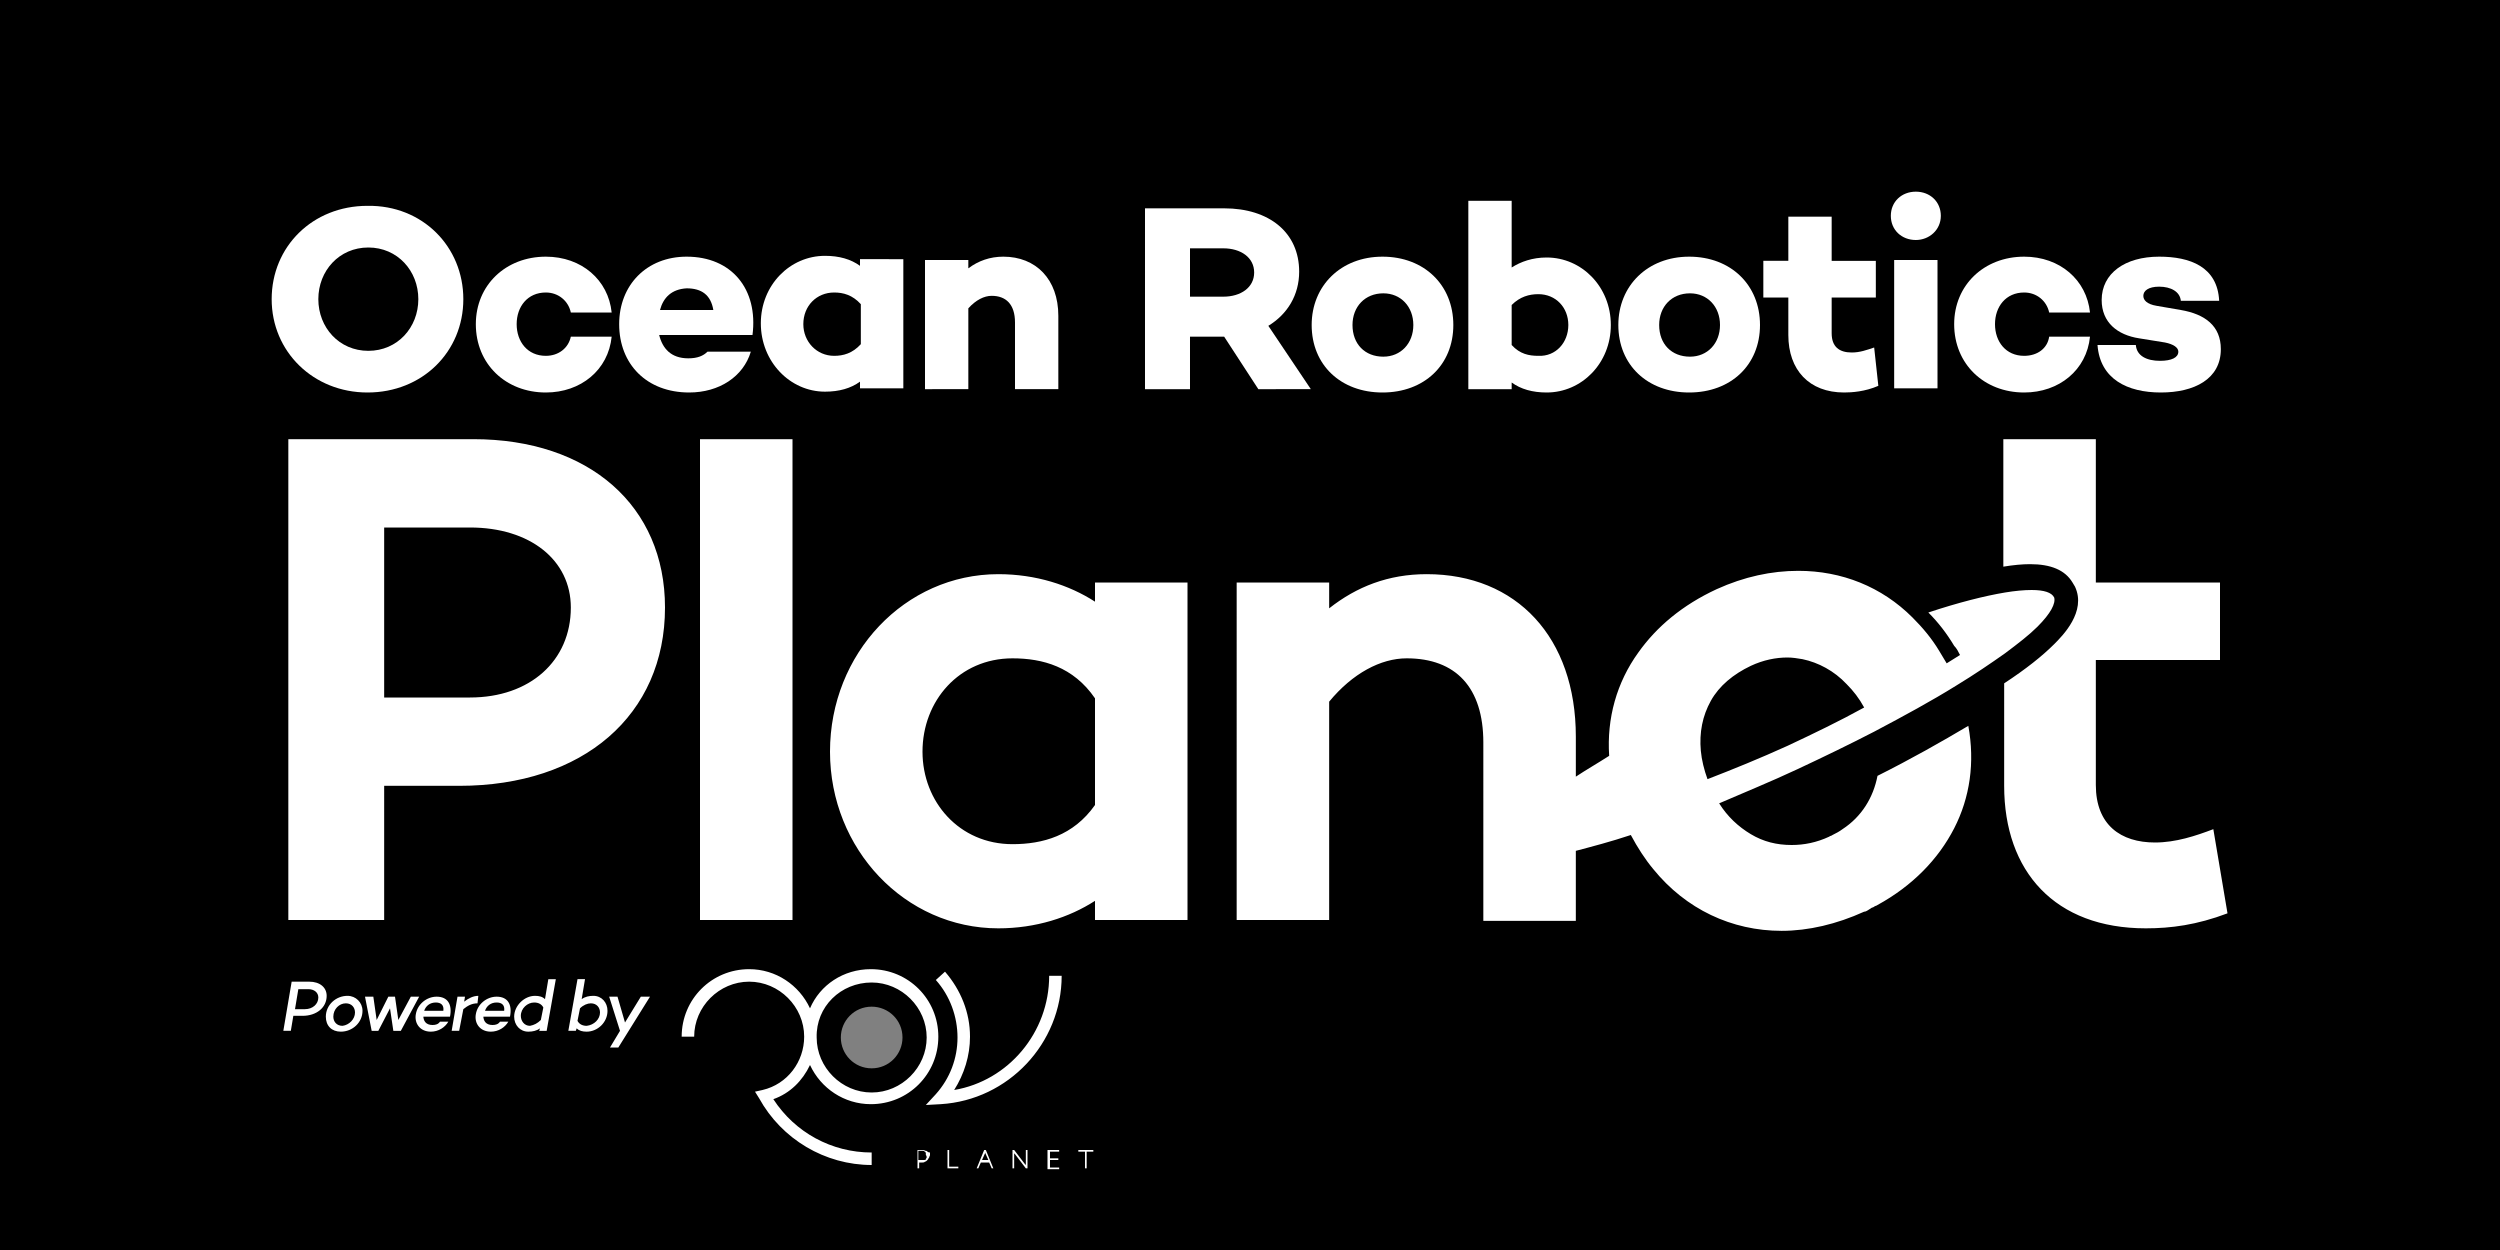
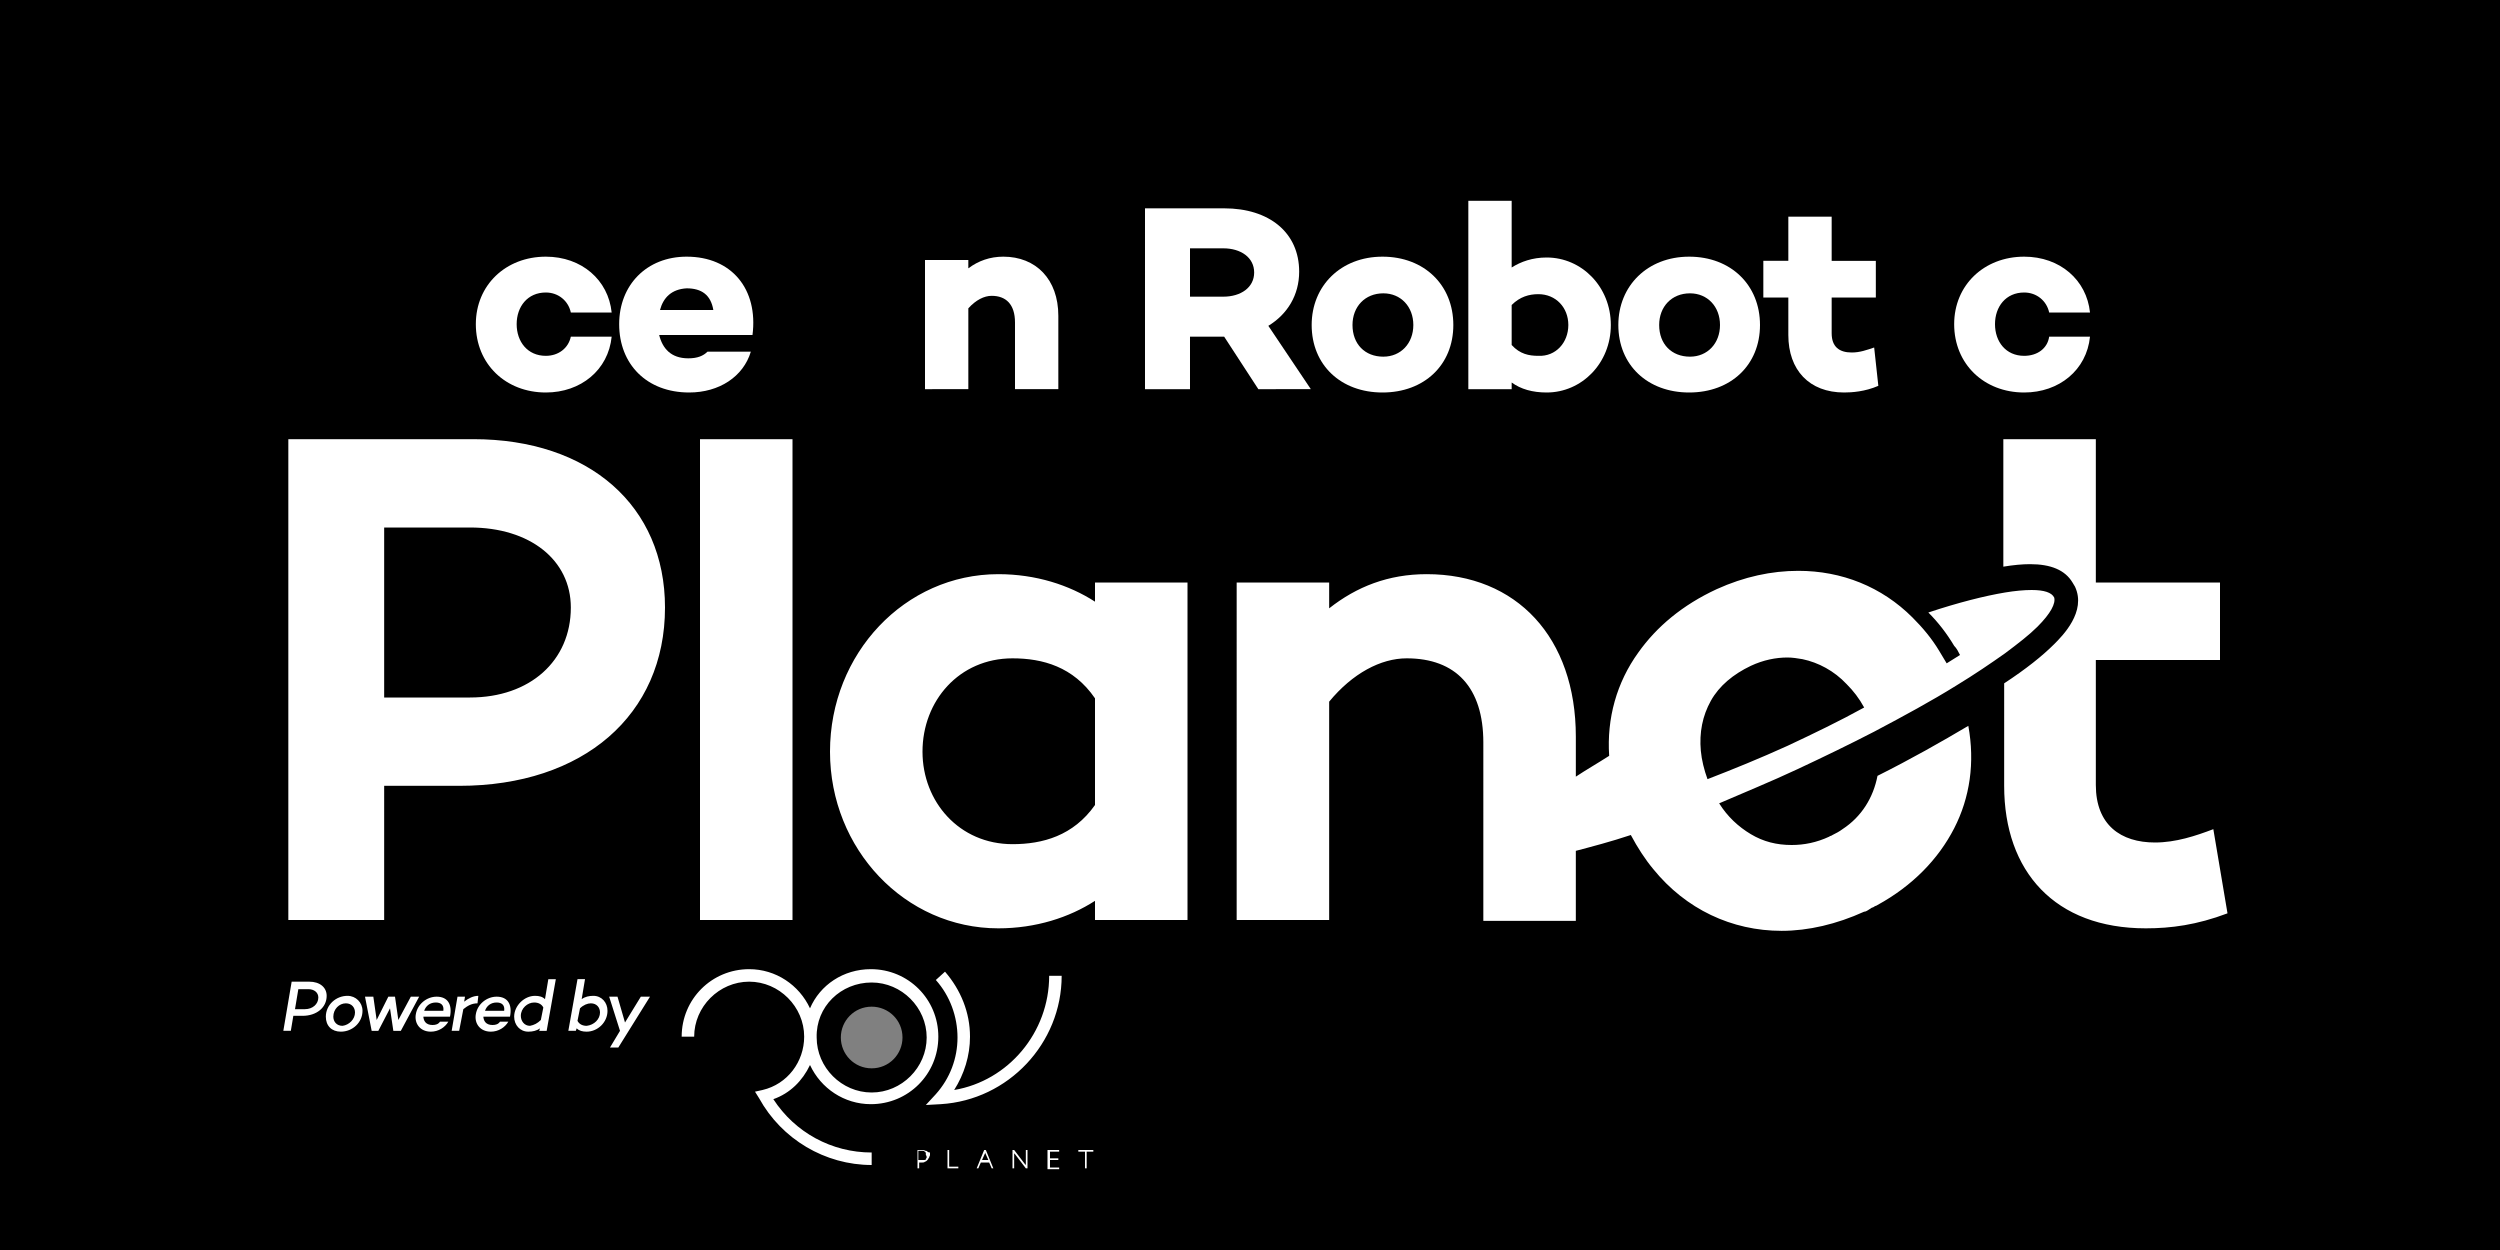
<svg xmlns="http://www.w3.org/2000/svg" version="1.1" x="0px" y="0px" viewBox="0 0 300 150" style="enable-background:new 0 0 300 150;" xml:space="preserve">
  <style type="text/css">
	.st0{fill:#FFFFFF;}
	.st1{opacity:0.5;fill:#FFFFFF;}
</style>
  <g id="Layer_2">
</g>
  <g id="Layer_1">
    <rect width="300" height="150" />
    <g>
      <g>
        <path class="st0" d="M267.3,109.6c-3.7,1.4-6.8,1.8-9.8,1.8c-10.9,0-17-6.8-17-17.1V82c2.6-1.7,4.6-3.3,6-4.7     c1-1,3.9-3.9,2.5-6.9c-0.1-0.2-0.2-0.3-0.3-0.5c-0.9-1.5-2.6-2.2-5.1-2.2c-0.9,0-2,0.1-3.2,0.3V52.7h11.1v17.2h14.9v9.3h-14.9v15     c0,4.8,3,6.9,7.1,6.9c2.5,0,4.9-0.8,7-1.6L267.3,109.6z M244.5,75.2c-1,1-2.3,2-3.9,3.2c-1.7,1.2-3.6,2.5-5.9,3.9     c-2.9,1.8-6.2,3.6-9.8,5.5c-2.9,1.5-6,3-9.2,4.5c-3.2,1.5-6.4,2.8-9.4,4.1c1,1.6,2.3,2.8,3.8,3.7c1.5,0.9,3.1,1.3,4.9,1.3     c1.5,0,3-0.3,4.5-1c0.1-0.1,0.3-0.1,0.4-0.2l0,0c0.4-0.2,0.8-0.4,1.2-0.7v0c2.3-1.5,3.7-3.8,4.2-6.4c4-2,7.7-4.1,10.9-6     c0.8,4.4,0.2,8.6-1.7,12.3c-1.9,3.7-5,6.9-9.2,9.2c-0.1,0.1-0.3,0.1-0.4,0.2c-0.1,0.1-0.3,0.1-0.4,0.2c-0.1,0.1-0.2,0.1-0.3,0.2     c-0.2,0.1-0.3,0.2-0.5,0.2c-3.3,1.5-6.7,2.3-9.9,2.3c-6,0-11.5-2.6-15.4-7.4c-1-1.2-1.9-2.6-2.7-4.1c-2.4,0.8-4.7,1.4-6.6,1.9     v8.4h-11.1V89.1c0-6.6-3.3-10.1-9.2-10.1c-3.1,0-6.5,1.8-9.3,5.2v26.2h-11.1V69.9h11.1V73c3.3-2.6,7.1-4.1,11.7-4.1     c10.8,0,17.9,7.6,17.9,19.5v4.8c1.2-0.8,2.6-1.6,4-2.5c-0.3-4.5,0.9-8.8,3.5-12.4c2.2-3.1,5.3-5.7,9.4-7.6     c3.3-1.5,6.6-2.2,9.8-2.2c5.2,0,10,1.9,13.7,5.6c1.2,1.2,2.3,2.5,3.2,4c0.3,0.5,0.6,1,0.9,1.5c0.5-0.3,1.1-0.7,1.6-1     c-0.2-0.4-0.4-0.8-0.7-1.1c-0.9-1.5-1.9-2.8-3.1-4c3.6-1.2,6.8-2,9.2-2.4c1.2-0.2,2.3-0.3,3.2-0.3c1.5,0,2.4,0.3,2.7,0.9     C246.7,72.4,246.1,73.6,244.5,75.2z M223.7,84.9c-0.6-1.1-1.3-2-2.1-2.8c-1.5-1.6-3.4-2.6-5.3-3c-0.6-0.1-1.2-0.2-1.8-0.2     c-1.4,0-2.9,0.3-4.4,1c-2.1,1-3.8,2.4-4.8,4.2c-1,1.8-1.4,3.8-1.2,6c0.1,1.1,0.4,2.3,0.8,3.4c3.1-1.2,6.3-2.5,9.6-4     C217.7,88,220.8,86.5,223.7,84.9z M56.8,52.7H34.6v57.7h11.5V94.3h9c14.9,0,24.7-8.5,24.7-21.4C79.8,60.7,70.7,52.7,56.8,52.7z      M56.4,83.7H46.1V63.3h10.3c7.2,0,12.1,3.9,12.1,9.6C68.5,79.3,63.6,83.7,56.4,83.7z M84,52.7v57.7h11.1V52.7H84z M131.4,69.9     v2.3c-3.1-2-7.1-3.3-11.6-3.3c-11.2,0-20.2,9.5-20.2,21.3c0,11.7,9,21.2,20.2,21.2c4.5,0,8.5-1.3,11.6-3.3v2.3h11.1V69.9H131.4z      M121.5,101.3c-6.4,0-10.8-5.1-10.8-11.1c0-6.1,4.4-11.2,10.8-11.2c3.6,0,7.3,1,9.9,4.8v12.8     C128.8,100.3,125.1,101.3,121.5,101.3z" />
      </g>
      <g>
        <g>
-           <path class="st0" d="M55.6,35.9c0,6.3-4.9,11.2-11.5,11.2c-6.5,0-11.5-4.9-11.5-11.2c0-6.3,4.9-11.2,11.5-11.2      C50.7,24.6,55.6,29.6,55.6,35.9z M50.2,35.9c0-3.4-2.5-6.2-6-6.2c-3.5,0-6,2.8-6,6.2s2.5,6.2,6,6.2      C47.7,42.1,50.2,39.3,50.2,35.9z" />
          <path class="st0" d="M68.5,40.4h4.9c-0.4,4-3.7,6.7-7.9,6.7c-4.8,0-8.4-3.4-8.4-8.2c0-4.7,3.6-8.1,8.4-8.1      c4.3,0,7.5,2.8,7.9,6.7h-4.9c-0.3-1.4-1.5-2.4-3-2.4c-2.2,0-3.5,1.7-3.5,3.8c0,2.1,1.3,3.8,3.5,3.8C67,42.7,68.2,41.8,68.5,40.4      z" />
          <path class="st0" d="M90.3,40.2H79.1c0.4,1.6,1.4,2.8,3.5,2.8c1.1,0,1.8-0.3,2.3-0.8h5.2c-0.9,3-3.8,4.9-7.4,4.9      c-5.1,0-8.4-3.4-8.4-8.2c0-4.7,3.3-8.1,8.1-8.1C87.8,30.8,91,34.7,90.3,40.2z M79.2,37.2h6.4c-0.3-1.8-1.4-2.6-3.2-2.6      C80.6,34.7,79.6,35.7,79.2,37.2z" />
-           <path class="st0" d="M108.4,31.2v15.4h-5.2v-0.8c-1.1,0.8-2.5,1.2-4.2,1.2c-4.2,0-7.7-3.6-7.7-8.2c0-4.6,3.5-8.1,7.7-8.1      c1.7,0,3.1,0.4,4.2,1.2v-0.8H108.4z M103.3,41.3v-4.8c-1-1.1-2.1-1.4-3.2-1.4c-2.1,0-3.7,1.6-3.7,3.8c0,2.1,1.6,3.8,3.7,3.8      C101.2,42.7,102.3,42.4,103.3,41.3z" />
          <path class="st0" d="M127,37.9v8.8h-5.2v-8c0-2.2-1.1-3.2-2.8-3.2c-0.9,0-1.9,0.5-2.8,1.5v9.7H111V31.2h5.2v1      c1.2-0.9,2.6-1.4,4.2-1.4C124.3,30.8,127,33.5,127,37.9z" />
          <path class="st0" d="M151,46.7l-4.1-6.3h0h-4.1v6.3h-5.4V25h9.5c5.4,0,9,2.9,9,7.6c0,2.8-1.4,5.1-3.7,6.5l5.1,7.6H151z       M142.8,35.6h4c2.1,0,3.7-1.1,3.7-2.9c0-1.8-1.6-2.9-3.7-2.9h-4V35.6z" />
          <path class="st0" d="M174.4,39c0,4.8-3.5,8.1-8.5,8.1c-5,0-8.5-3.3-8.5-8.1c0-4.7,3.5-8.2,8.5-8.2      C170.9,30.8,174.4,34.2,174.4,39z M169.6,39c0-2.2-1.5-3.8-3.6-3.8c-2.2,0-3.7,1.6-3.7,3.8c0,2.3,1.5,3.8,3.7,3.8      C168.1,42.8,169.6,41.2,169.6,39z" />
          <path class="st0" d="M193.3,39c0,4.6-3.5,8.1-7.7,8.1c-1.7,0-3.1-0.4-4.2-1.2v0.8h-5.2V24.1h5.2v8c1.1-0.7,2.5-1.2,4.2-1.2      C189.8,30.9,193.3,34.4,193.3,39z M188.2,39c0-2.1-1.5-3.7-3.6-3.7c-1.1,0-2.2,0.3-3.2,1.3v4.8c1,1.1,2.1,1.3,3.2,1.3      C186.7,42.8,188.2,41.1,188.2,39z" />
          <path class="st0" d="M211.2,39c0,4.8-3.5,8.1-8.5,8.1c-5,0-8.5-3.3-8.5-8.1c0-4.7,3.5-8.2,8.5-8.2      C207.7,30.8,211.2,34.2,211.2,39z M206.4,39c0-2.2-1.5-3.8-3.6-3.8c-2.2,0-3.7,1.6-3.7,3.8c0,2.3,1.5,3.8,3.7,3.8      C204.9,42.8,206.4,41.2,206.4,39z" />
          <path class="st0" d="M225.4,46.3c-1.6,0.7-3.2,0.8-4.1,0.8c-4.2,0-6.7-2.7-6.7-6.9v-4.5h-3v-4.4h3V26h5.2v5.3h5.3v4.4h-5.3V40      c0,1.6,0.9,2.3,2.4,2.3c1,0,1.8-0.3,2.7-0.6L225.4,46.3z" />
-           <path class="st0" d="M226.9,25.9c0-1.7,1.3-2.9,3-2.9c1.7,0,3,1.2,3,2.9c0,1.7-1.4,2.9-3,2.9C228.2,28.8,226.9,27.6,226.9,25.9z       M232.5,31.2v15.4h-5.2V31.2H232.5z" />
          <path class="st0" d="M245.9,40.4h4.9c-0.4,4-3.7,6.7-7.9,6.7c-4.8,0-8.4-3.4-8.4-8.2c0-4.7,3.6-8.1,8.4-8.1      c4.3,0,7.5,2.8,7.9,6.7h-4.9c-0.3-1.4-1.5-2.4-3-2.4c-2.2,0-3.5,1.7-3.5,3.8c0,2.1,1.3,3.8,3.5,3.8      C244.5,42.7,245.7,41.8,245.9,40.4z" />
-           <path class="st0" d="M259.2,43.3c1.4,0,2.2-0.4,2.2-1.1c0-0.5-0.6-0.9-1.6-1.1l-3.1-0.5c-2.6-0.4-4.5-1.9-4.5-4.6      c0-3.2,2.8-5.2,6.9-5.2c3.7,0,7,1.2,7.2,5.3h-4.6c-0.1-1.1-1.2-1.7-2.6-1.7c-1.3,0-1.9,0.5-1.9,1.1c0,0.5,0.4,1,1.6,1.2l2.9,0.5      c2.9,0.5,4.8,1.9,4.8,4.7c0,3.6-3.2,5.2-7.2,5.2c-4,0-7.3-1.6-7.6-5.7l4.6,0C256.4,42.7,257.6,43.3,259.2,43.3z" />
        </g>
      </g>
      <g>
        <path class="st0" d="M39.2,119.5c0,1.4-1.2,2.4-2.9,2.4h-1.1l-0.3,1.8h-0.9l1-5.9h2.1C38.4,117.8,39.2,118.5,39.2,119.5z      M38.2,119.7c0-0.6-0.5-1-1.2-1h-1.2l-0.4,2.4h1.2C37.5,121.1,38.2,120.5,38.2,119.7z M43.5,121.3c0,1.4-1.2,2.5-2.6,2.5     c-1.1,0-1.8-0.7-1.8-1.8c0-1.4,1.2-2.5,2.6-2.5C42.7,119.5,43.5,120.3,43.5,121.3z M42.6,121.5c0-0.6-0.4-1.1-1.1-1.1     c-0.8,0-1.5,0.7-1.5,1.6c0,0.6,0.4,1.1,1.1,1.1C41.9,123,42.6,122.3,42.6,121.5z M50.3,119.6l-2.2,4.1h-0.9l-0.4-2.7l-1.4,2.7     h-0.8l-0.8-4.1h1l0.4,2.8l1.4-2.8h0.8l0.4,2.8l1.5-2.8H50.3z M50.8,121.9c0,0.6,0.3,1.1,1.1,1.1c0.4,0,0.7-0.1,0.9-0.4h1     c-0.4,0.7-1.2,1.2-2.1,1.2c-1.3,0-2-1-1.8-2.1c0.2-1.2,1.3-2.1,2.5-2.1c1.3,0,1.9,0.9,1.6,2.4H50.8z M50.9,121.3h2.3     c0.1-0.7-0.3-1-0.9-1C51.6,120.3,51.1,120.7,50.9,121.3z M57.4,119.5l-0.1,0.9c-0.7,0-1.2,0.3-1.7,0.7l-0.5,2.6h-0.9l0.7-4.1h0.9     l-0.1,0.6C56.2,119.8,56.8,119.5,57.4,119.5z M58,121.9c0,0.6,0.3,1.1,1.1,1.1c0.4,0,0.7-0.1,0.9-0.4h1c-0.4,0.7-1.2,1.2-2.1,1.2     c-1.3,0-2-1-1.8-2.1c0.2-1.2,1.3-2.1,2.5-2.1c1.3,0,1.9,0.9,1.6,2.4H58z M58.2,121.3h2.3c0.1-0.7-0.3-1-0.9-1     C58.9,120.3,58.4,120.7,58.2,121.3z M66.7,117.5l-1.1,6.2h-0.9l0.1-0.3c-0.4,0.3-0.9,0.4-1.4,0.4c-1,0-1.7-0.8-1.7-1.8     c0-1.3,1.2-2.5,2.5-2.5c0.5,0,0.9,0.1,1.2,0.4l0.4-2.4H66.7z M64.9,122.4l0.3-1.5c-0.2-0.4-0.6-0.6-1.1-0.6     c-0.8,0-1.6,0.7-1.6,1.6c0,0.6,0.4,1.2,1.1,1.2C64.1,123,64.5,122.8,64.9,122.4z M72.9,121.3c0,1.4-1.2,2.5-2.5,2.5     c-0.5,0-0.9-0.1-1.2-0.4l-0.1,0.3h-0.9l1.1-6.2h0.9l-0.4,2.4c0.4-0.3,0.9-0.4,1.4-0.4C72.2,119.5,72.9,120.3,72.9,121.3z      M72,121.5c0-0.6-0.4-1.1-1.1-1.1c-0.4,0-0.9,0.2-1.3,0.6l-0.3,1.5c0.2,0.4,0.6,0.6,1.1,0.6C71.3,123,72,122.3,72,121.5z      M78,119.6l-3.8,6.1h-1l1.2-2l-1.3-4.1h1l0.9,3.1l1.9-3.1H78z M111.3,138.2c-0.1-0.1-0.1-0.1-0.2-0.1c-0.1,0-0.2-0.1-0.3-0.1     h-0.7v2.2h0.2v-0.7c0,0,0,0,0.1,0c0,0,0.1,0,0.1,0c0,0,0.1,0,0.1,0c0,0,0.1,0,0.1,0c0.1,0,0.2,0,0.3-0.1c0.1,0,0.2-0.1,0.3-0.2     c0.1-0.1,0.1-0.2,0.2-0.3c0-0.1,0.1-0.2,0.1-0.3c0-0.1,0-0.2,0-0.3C111.4,138.3,111.3,138.2,111.3,138.2z M111.2,138.9     c0,0.1-0.1,0.1-0.1,0.2c0,0.1-0.1,0.1-0.2,0.1c-0.1,0-0.2,0-0.3,0c0,0-0.1,0-0.1,0c0,0-0.1,0-0.1,0c0,0-0.1,0-0.1,0     c0,0-0.1,0-0.1,0v-1.1h0.4c0.1,0,0.2,0,0.2,0c0.1,0,0.1,0.1,0.2,0.1c0,0,0.1,0.1,0.1,0.2c0,0.1,0,0.1,0,0.2     C111.2,138.7,111.2,138.8,111.2,138.9z M115,140l0,0.2h-1.3V138h0.2v2H115z M118.1,138l-0.9,2.2h0.2l0.3-0.7h1l0.3,0.7h0.2     l-0.9-2.2H118.1z M117.8,139.3l0.4-0.9c0,0,0-0.1,0-0.1c0,0,0-0.1,0-0.1c0,0,0,0,0,0c0,0,0,0,0,0c0,0,0,0,0,0c0,0,0,0,0,0.1     l0.4,0.9H117.8z M123.1,138h0.2v2.2h-0.2l-1.3-1.7c0,0-0.1-0.1-0.1-0.1c0,0,0-0.1,0-0.1v1.9h-0.2V138h0.2l1.3,1.7     c0,0,0.1,0.1,0.1,0.1c0,0,0,0.1,0,0.1V138z M126,138.2v0.8h1v0.2h-1v0.9h1.1l0,0.2h-1.4V138h1.4l0,0.2H126z M131.2,138l0,0.2     h-0.8v2h-0.2v-2h-0.8l0-0.2H131.2z M97.2,127.8c1.3,2.8,4.1,4.7,7.3,4.7c4.5,0,8.1-3.6,8.1-8.1c0-4.5-3.6-8.1-8.1-8.1     c-3.3,0-6.1,1.9-7.3,4.7c-1.3-2.8-4.1-4.7-7.3-4.7c-4.5,0-8.1,3.6-8.1,8.1h1.5c0-3.6,3-6.6,6.6-6.6c3.6,0,6.6,3,6.6,6.6     c0,3-2,5.7-5,6.4l-0.9,0.2l0.5,0.8c2.7,4.9,7.9,8,13.5,8v-1.5c-4.8,0-9.2-2.4-11.8-6.4C94.8,131.2,96.3,129.7,97.2,127.8z      M104.6,117.9c3.6,0,6.6,3,6.6,6.6c0,3.6-3,6.6-6.6,6.6c-3.6,0-6.6-3-6.6-6.6C97.9,120.8,100.9,117.9,104.6,117.9z M125.9,117.1     h1.5c0,8.1-6.4,14.9-14.5,15.4l-1.8,0.1l1.2-1.3c1.7-1.9,2.6-4.3,2.6-6.8c0-2.5-0.9-5-2.6-6.9l1.1-1c1.9,2.2,3,4.9,3,7.8     c0,2.3-0.7,4.5-1.9,6.4C121,129.7,125.9,123.9,125.9,117.1z" />
        <path class="st1" d="M100.9,124.5c0-2,1.6-3.7,3.7-3.7c2,0,3.7,1.6,3.7,3.7c0,2-1.6,3.7-3.7,3.7     C102.5,128.2,100.9,126.5,100.9,124.5z" />
      </g>
    </g>
    <g>
	</g>
    <g>
	</g>
    <g>
	</g>
    <g>
	</g>
    <g>
	</g>
    <g>
	</g>
    <g>
	</g>
    <g>
	</g>
    <g>
	</g>
    <g>
	</g>
    <g>
	</g>
    <g>
	</g>
    <g>
	</g>
    <g>
	</g>
    <g>
	</g>
  </g>
</svg>